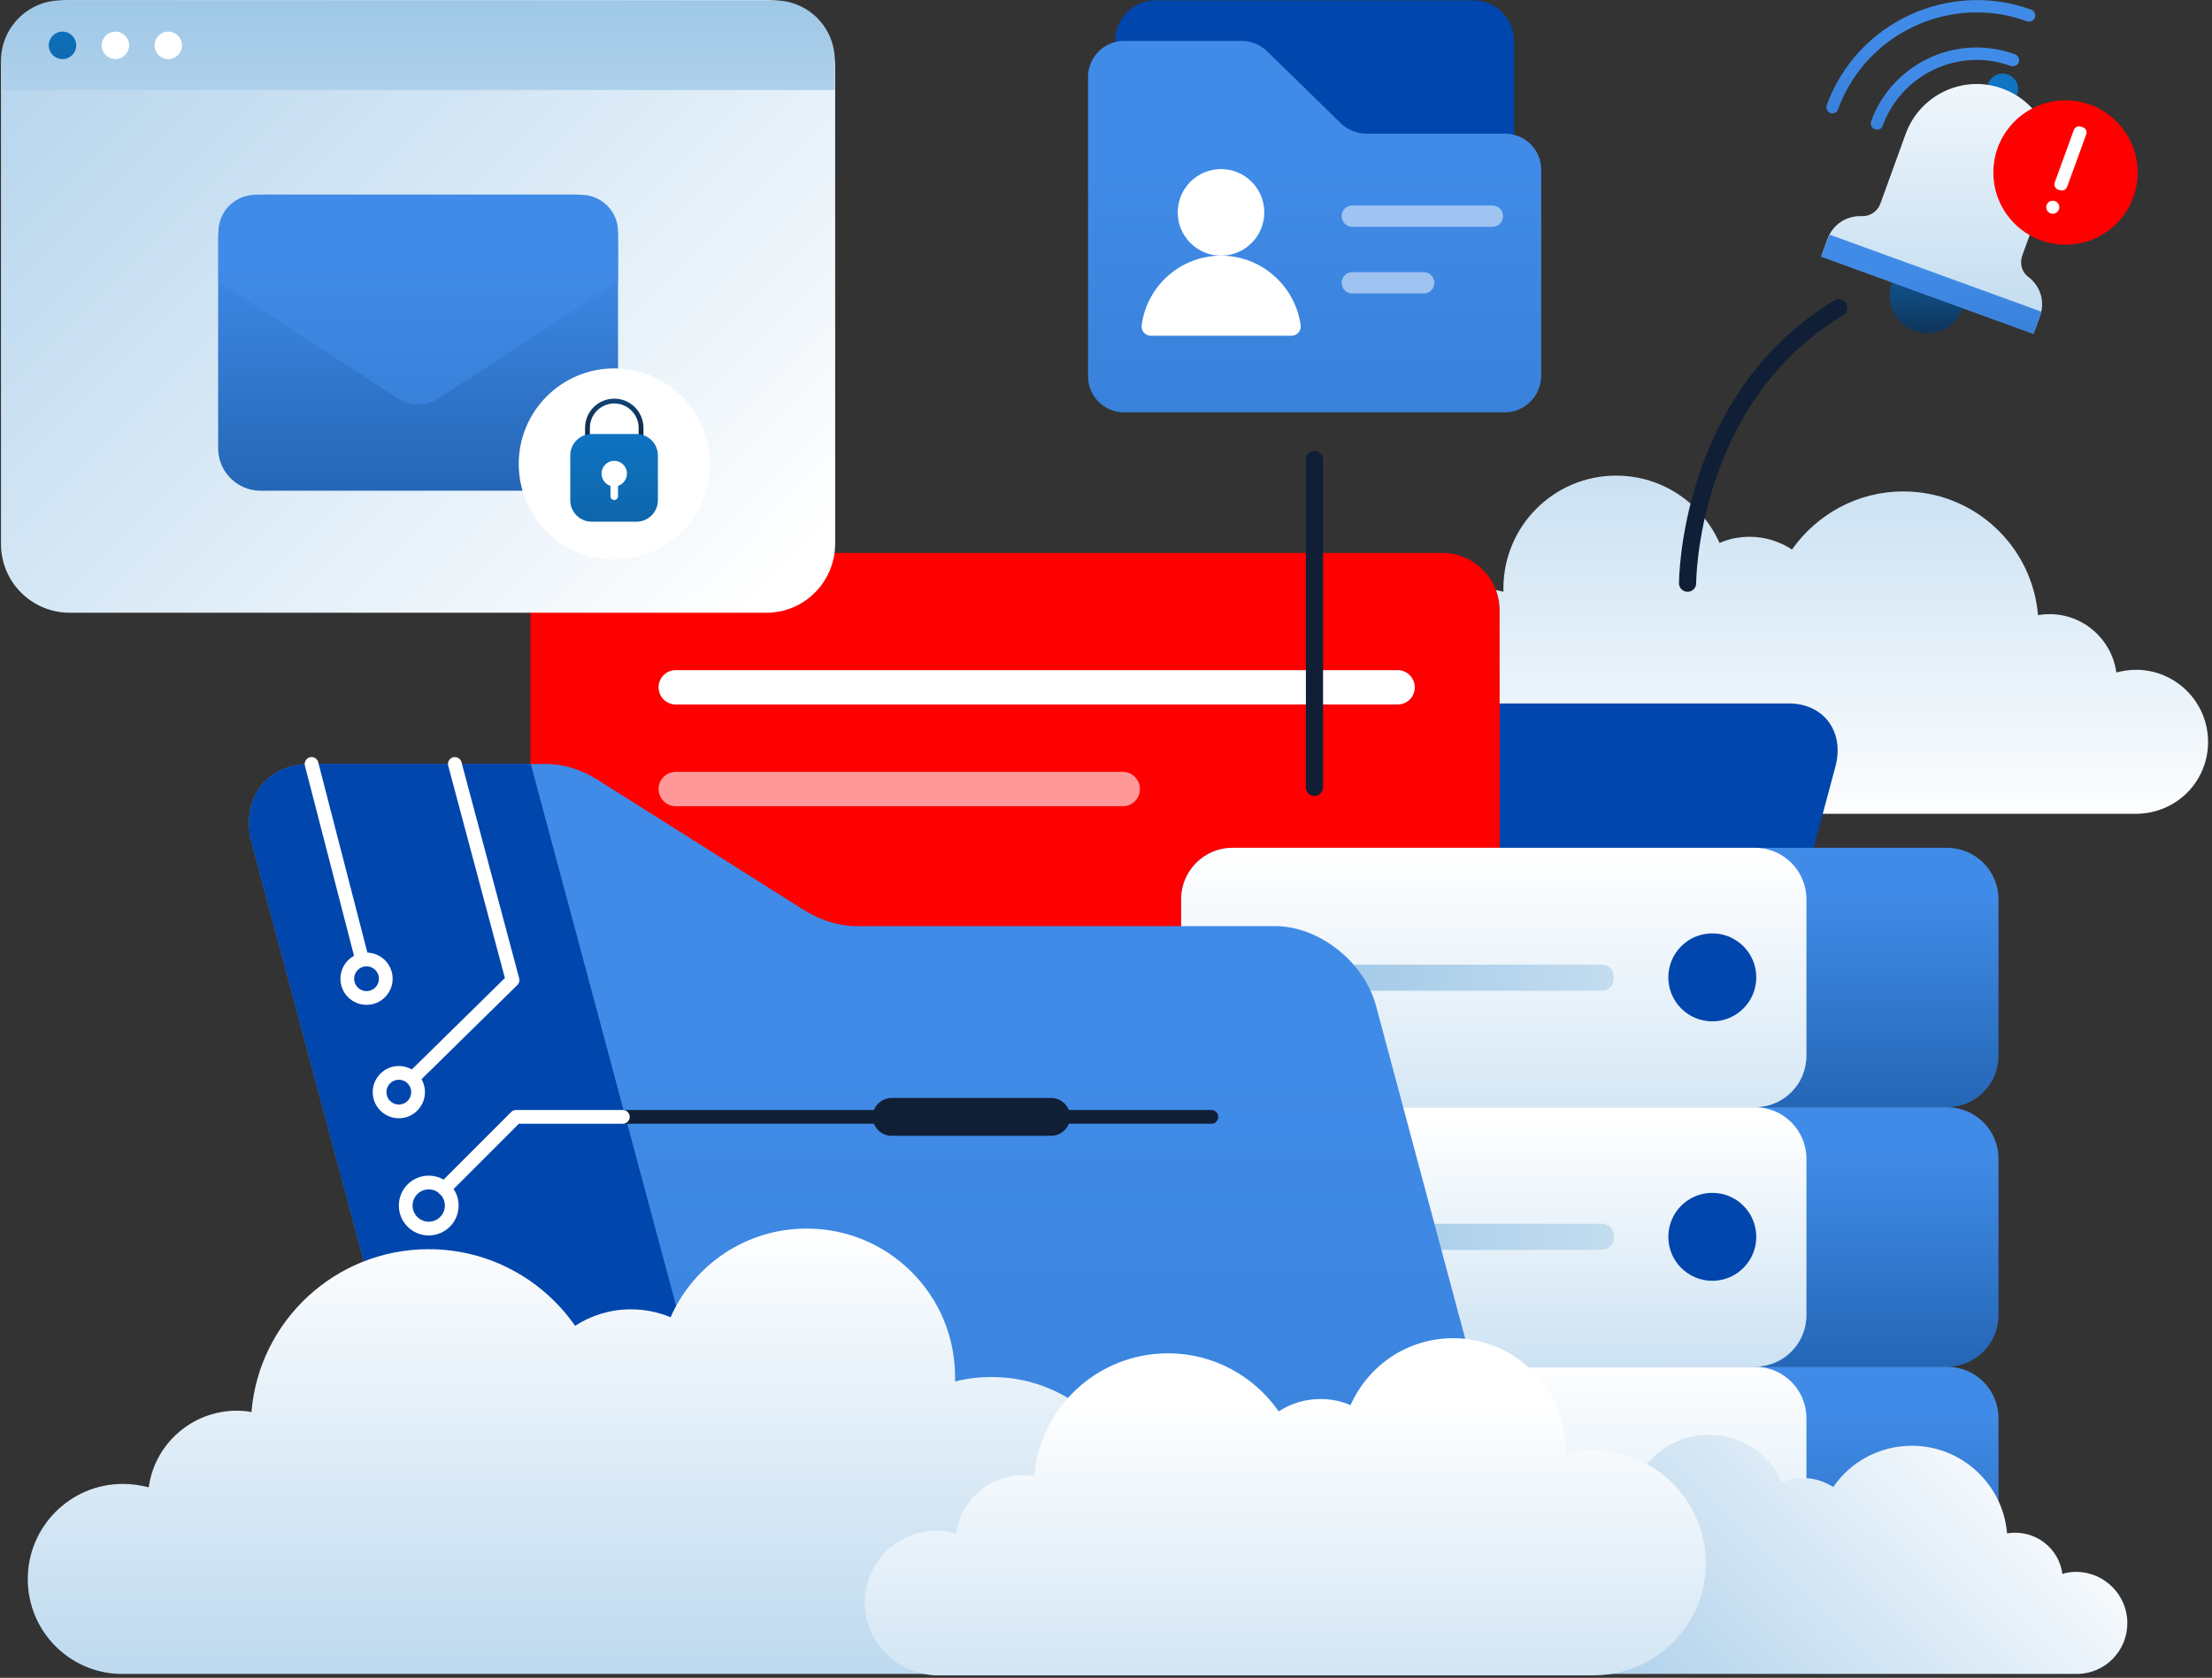
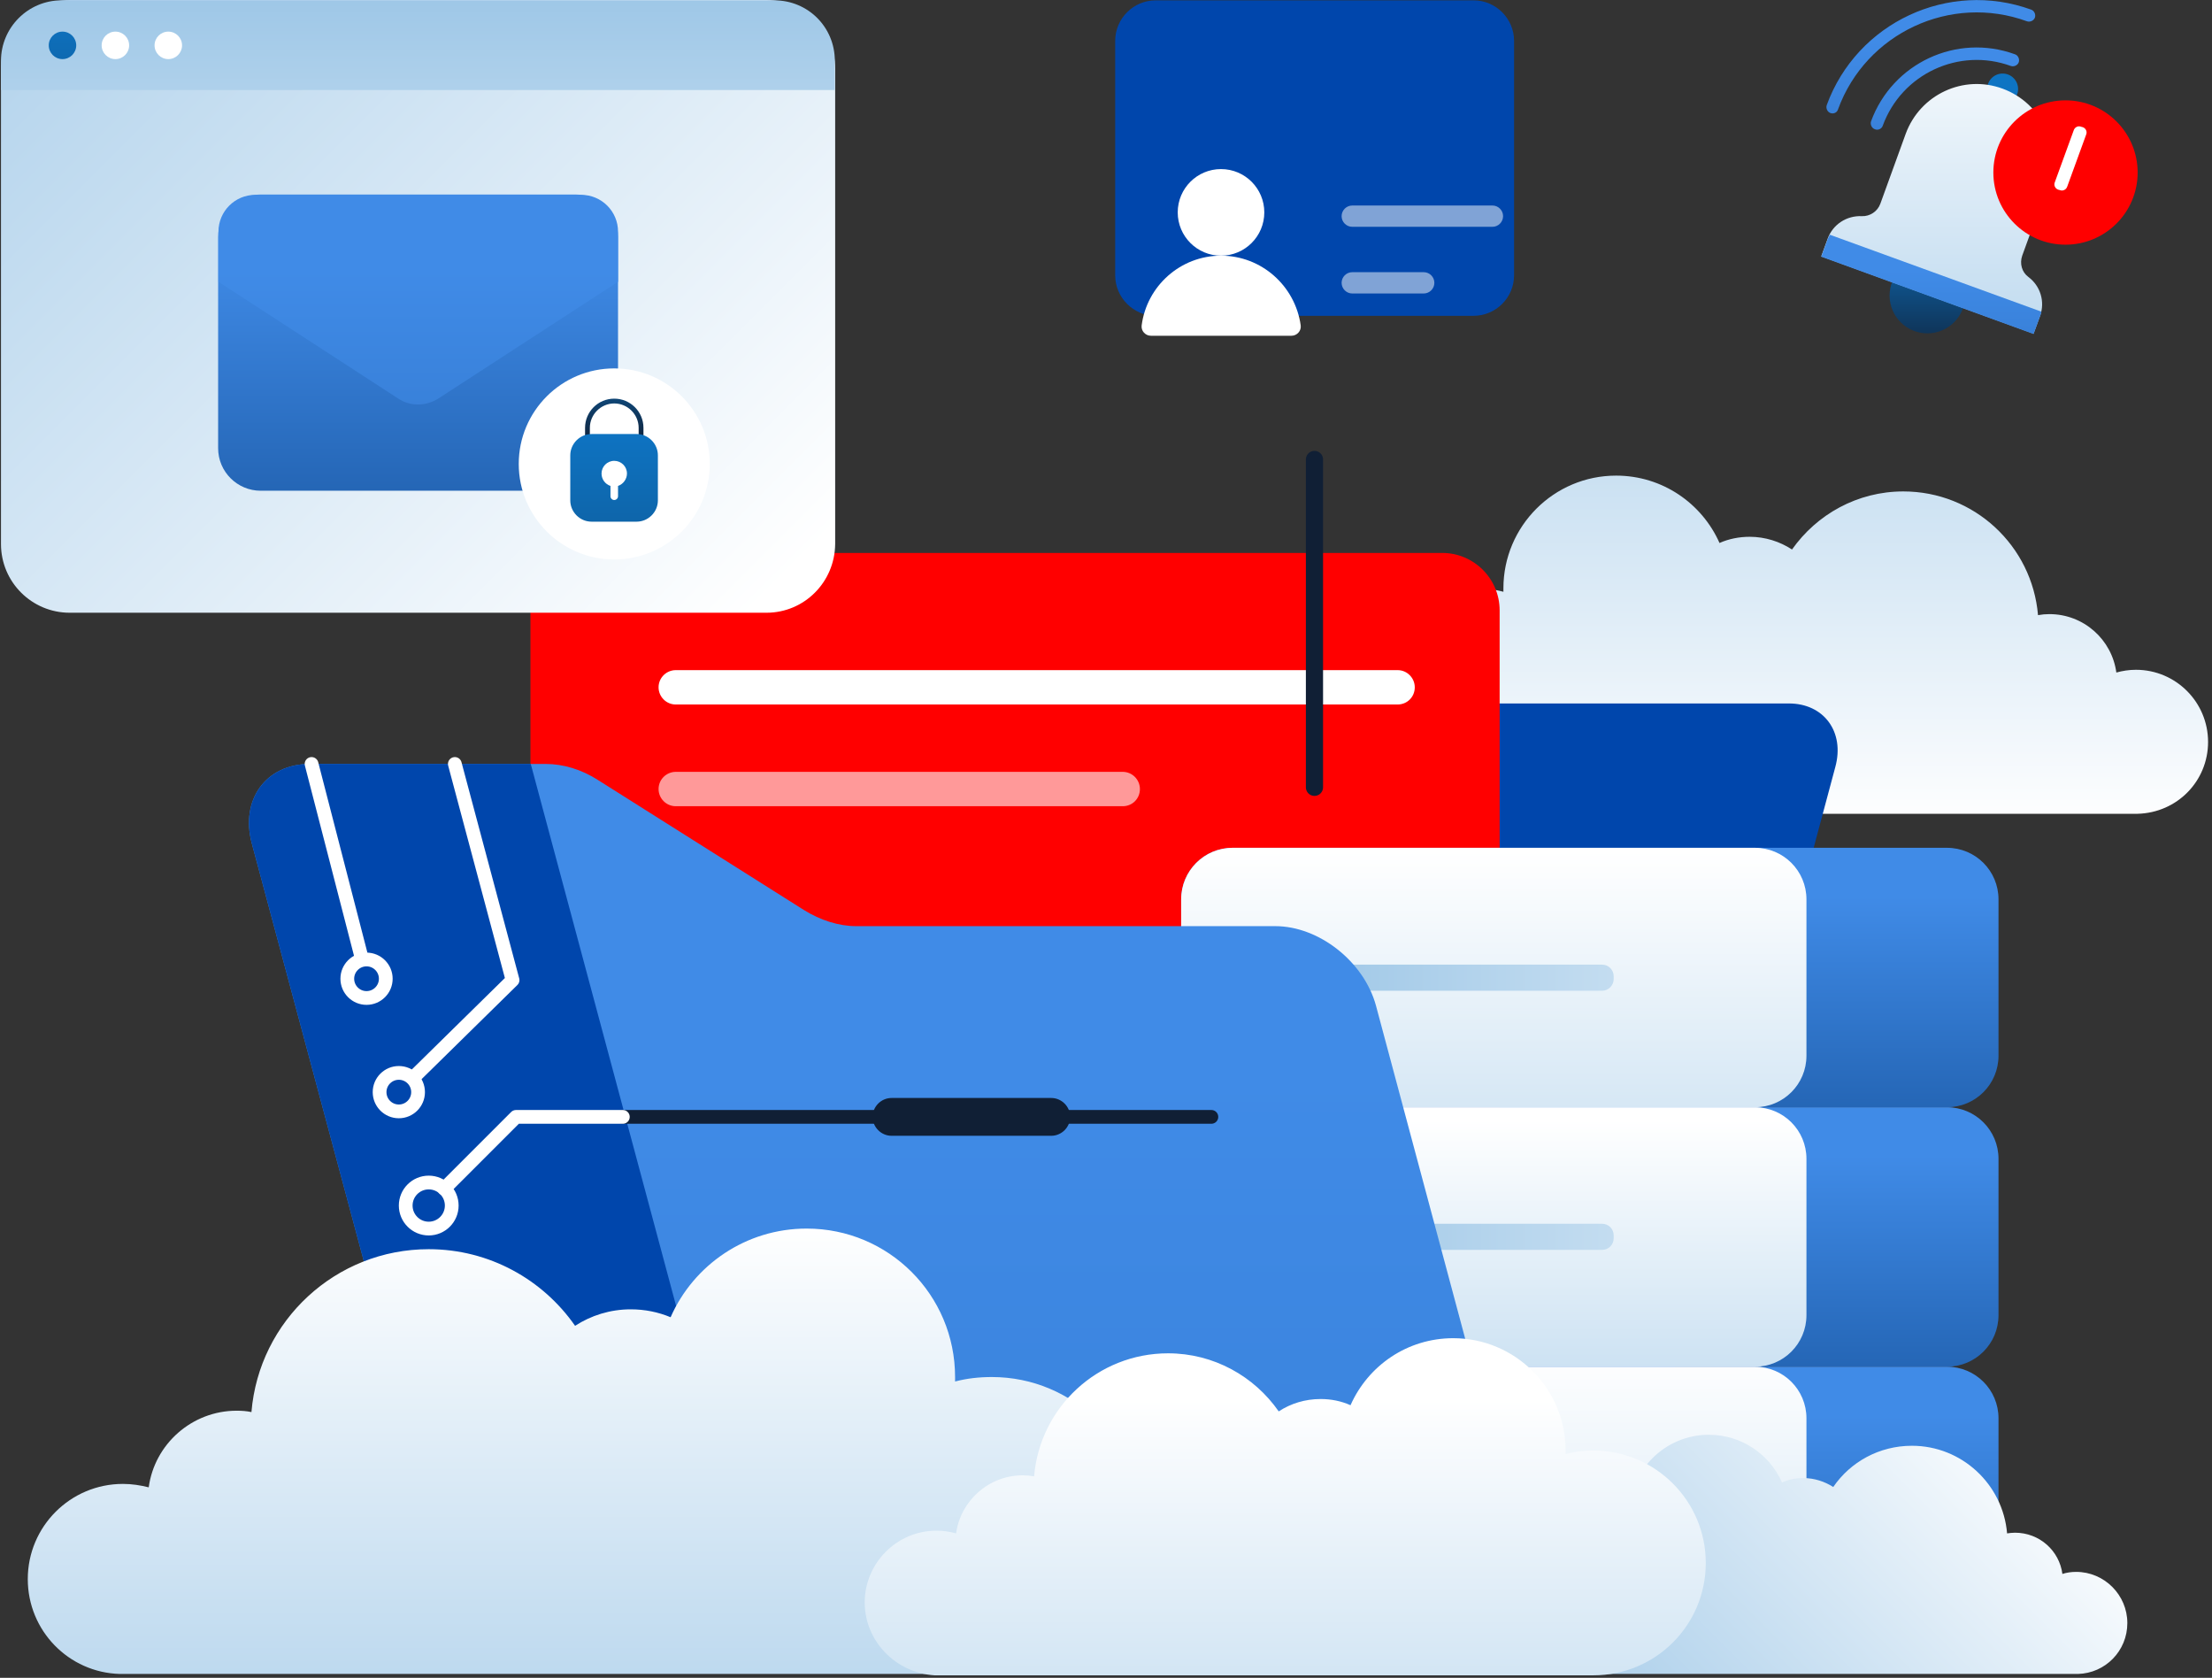
<svg xmlns="http://www.w3.org/2000/svg" width="451" height="342" viewBox="0 0 451 342" fill="none">
  <rect x="0" y="0" width="451" height="342" fill="#333333" stroke="none" />
  <path d="M450.199 151.238C450.199 143.112 443.615 136.527 435.489 136.527C434.088 136.527 432.757 136.737 431.496 137.088C430.585 130.363 424.841 125.179 417.836 125.179C417.066 125.179 416.295 125.249 415.525 125.389C414.334 111.239 402.495 100.171 388.065 100.171C378.678 100.171 370.413 104.865 365.369 112.01C362.917 110.399 359.905 109.418 356.753 109.418C354.581 109.418 352.48 109.838 350.588 110.679C347.016 102.623 338.96 96.949 329.503 96.949C316.824 96.949 306.527 107.246 306.527 119.925C306.527 120.135 306.527 120.416 306.527 120.626C304.706 120.135 302.814 119.925 300.783 119.925C288.104 119.925 277.807 130.223 277.807 142.902C277.807 155.581 288.104 165.878 300.783 165.878H435.839C443.895 165.668 450.199 159.223 450.199 151.238Z" fill="url(#paint0_linear_832_198)" />
  <path d="M168.528 143.392H364.737C371.883 143.392 376.156 149.206 374.194 156.351L330.763 318.517C328.872 325.662 321.517 331.476 314.372 331.476H118.162C111.017 331.476 106.744 325.662 108.705 318.517L152.136 156.351C154.028 149.136 161.383 143.392 168.528 143.392Z" fill="#0046AC" />
  <path d="M305.827 319.778H108.146V124.409C108.146 117.964 113.4 112.71 119.845 112.71H294.059C300.503 112.71 305.757 117.964 305.757 124.409V319.778H305.827Z" fill="#FF0000" />
  <path d="M284.953 143.602H137.778C135.816 143.602 134.275 141.991 134.275 140.1C134.275 138.138 135.887 136.597 137.778 136.597H284.953C286.914 136.597 288.455 138.208 288.455 140.1C288.455 142.061 286.914 143.602 284.953 143.602Z" fill="white" />
  <path opacity="0.6" d="M228.913 164.337H137.778C135.816 164.337 134.275 162.726 134.275 160.834C134.275 158.873 135.887 157.332 137.778 157.332H228.913C230.874 157.332 232.415 158.943 232.415 160.834C232.415 162.796 230.874 164.337 228.913 164.337Z" fill="white" />
  <path d="M396.963 225.701H251.33C245.516 225.701 240.822 221.008 240.822 215.193V183.321C240.822 177.507 245.516 172.813 251.33 172.813H396.963C402.777 172.813 407.471 177.507 407.471 183.321V215.193C407.471 221.008 402.777 225.701 396.963 225.701Z" fill="url(#paint1_linear_832_198)" />
  <path d="M357.805 225.701H251.33C245.516 225.701 240.822 221.008 240.822 215.193V183.321C240.822 177.507 245.516 172.813 251.33 172.813H357.805C363.62 172.813 368.313 177.507 368.313 183.321V215.193C368.313 221.008 363.62 225.701 357.805 225.701Z" fill="url(#paint2_linear_832_198)" />
-   <path d="M349.119 208.188C354.071 208.188 358.085 204.174 358.085 199.222C358.085 194.27 354.071 190.256 349.119 190.256C344.167 190.256 340.152 194.27 340.152 199.222C340.152 204.174 344.167 208.188 349.119 208.188Z" fill="#0046AC" />
  <path d="M326.632 201.954H262.677C261.346 201.954 260.295 200.903 260.295 199.572V199.012C260.295 197.681 261.346 196.63 262.677 196.63H326.632C327.963 196.63 329.014 197.681 329.014 199.012V199.572C329.014 200.833 327.963 201.954 326.632 201.954Z" fill="url(#paint3_linear_832_198)" />
  <path d="M396.963 278.588H251.33C245.516 278.588 240.822 273.895 240.822 268.081V236.208C240.822 230.394 245.516 225.701 251.33 225.701H396.963C402.777 225.701 407.471 230.394 407.471 236.208V268.081C407.471 273.895 402.777 278.588 396.963 278.588Z" fill="url(#paint4_linear_832_198)" />
  <path d="M357.805 278.588H251.33C245.516 278.588 240.822 273.895 240.822 268.081V236.208C240.822 230.394 245.516 225.701 251.33 225.701H357.805C363.62 225.701 368.313 230.394 368.313 236.208V268.081C368.313 273.895 363.62 278.588 357.805 278.588Z" fill="url(#paint5_linear_832_198)" />
-   <path d="M349.119 261.076C354.071 261.076 358.085 257.061 358.085 252.109C358.085 247.157 354.071 243.143 349.119 243.143C344.167 243.143 340.152 247.157 340.152 252.109C340.152 257.061 344.167 261.076 349.119 261.076Z" fill="#0046AC" />
  <path d="M326.632 254.772H262.677C261.346 254.772 260.295 253.721 260.295 252.39V251.829C260.295 250.498 261.346 249.448 262.677 249.448H326.632C327.963 249.448 329.014 250.498 329.014 251.829V252.39C329.014 253.721 327.963 254.772 326.632 254.772Z" fill="url(#paint6_linear_832_198)" />
  <path d="M396.963 331.476H251.33C245.516 331.476 240.822 326.783 240.822 320.969V289.096C240.822 283.282 245.516 278.588 251.33 278.588H396.963C402.777 278.588 407.471 283.282 407.471 289.096V320.969C407.471 326.783 402.777 331.476 396.963 331.476Z" fill="url(#paint7_linear_832_198)" />
  <path d="M357.805 331.476H251.33C245.516 331.476 240.822 326.783 240.822 320.969V289.096C240.822 283.282 245.516 278.588 251.33 278.588H357.805C363.62 278.588 368.313 283.282 368.313 289.096V320.969C368.313 326.783 363.62 331.476 357.805 331.476Z" fill="url(#paint8_linear_832_198)" />
  <path d="M349.119 313.964C354.071 313.964 358.085 309.949 358.085 304.997C358.085 300.045 354.071 296.031 349.119 296.031C344.167 296.031 340.152 300.045 340.152 304.997C340.152 309.949 344.167 313.964 349.119 313.964Z" fill="url(#paint9_linear_832_198)" />
  <path d="M326.632 307.659H262.677C261.346 307.659 260.295 306.608 260.295 305.277V304.717C260.295 303.386 261.346 302.335 262.677 302.335H326.632C327.963 302.335 329.014 303.386 329.014 304.717V305.277C329.014 306.608 327.963 307.659 326.632 307.659Z" fill="url(#paint10_linear_832_198)" />
  <path d="M298.331 331.476H110.318C101.421 331.476 92.245 324.261 89.793 315.294L51.336 171.902C48.954 163.006 54.208 155.721 63.174 155.721H111.298C114.801 155.721 118.584 156.842 121.946 159.013L163.906 185.492C167.268 187.593 171.051 188.784 174.553 188.784H260.014C268.911 188.784 278.087 195.999 280.539 204.966L310.1 315.294C312.552 324.191 307.298 331.476 298.331 331.476Z" fill="url(#paint11_linear_832_198)" />
  <path d="M108.216 155.721H63.174C54.278 155.721 48.954 162.936 51.336 171.902L89.793 315.294C92.175 324.191 101.352 331.476 110.318 331.476H155.36L108.216 155.721Z" fill="#0046AC" />
  <path d="M126.99 227.662H246.986" stroke="#101F35" stroke-width="2.802" stroke-miterlimit="10" stroke-linecap="round" stroke-linejoin="round" />
  <path d="M126.99 227.662H105.205L90.564 242.302" stroke="white" stroke-width="2.802" stroke-miterlimit="10" stroke-linecap="round" stroke-linejoin="round" />
  <path d="M87.412 250.428C90.004 250.428 92.105 248.327 92.105 245.735C92.105 243.143 90.004 241.042 87.412 241.042C84.82 241.042 82.719 243.143 82.719 245.735C82.719 248.327 84.82 250.428 87.412 250.428Z" stroke="white" stroke-width="2.802" stroke-miterlimit="10" stroke-linecap="round" stroke-linejoin="round" />
  <path d="M214.342 231.515H181.769C179.667 231.515 177.916 229.764 177.916 227.662C177.916 225.561 179.667 223.809 181.769 223.809H214.342C216.443 223.809 218.195 225.561 218.195 227.662C218.195 229.764 216.443 231.515 214.342 231.515Z" fill="#101F35" />
  <path d="M63.524 155.721L73.822 195.579" stroke="white" stroke-width="2.802" stroke-miterlimit="10" stroke-linecap="round" stroke-linejoin="round" />
  <path d="M74.732 203.425C76.899 203.425 78.655 201.668 78.655 199.502C78.655 197.335 76.899 195.579 74.732 195.579C72.566 195.579 70.81 197.335 70.81 199.502C70.81 201.668 72.566 203.425 74.732 203.425Z" stroke="white" stroke-width="2.802" stroke-miterlimit="10" stroke-linecap="round" stroke-linejoin="round" />
  <path d="M92.736 155.721L104.504 199.782L84.47 219.466" stroke="white" stroke-width="2.802" stroke-miterlimit="10" stroke-linecap="round" stroke-linejoin="round" />
  <path d="M81.317 226.541C83.484 226.541 85.24 224.785 85.24 222.618C85.24 220.452 83.484 218.696 81.317 218.696C79.151 218.696 77.394 220.452 77.394 222.618C77.394 224.785 79.151 226.541 81.317 226.541Z" stroke="white" stroke-width="2.802" stroke-miterlimit="10" stroke-linecap="round" stroke-linejoin="round" />
  <path d="M156.271 124.899H14.21C6.505 124.899 0.2 118.664 0.2 110.889V14.01C0.2 6.304 6.435 0 14.21 0H156.271C163.977 0 170.281 6.234 170.281 14.01V110.889C170.211 118.664 163.977 124.899 156.271 124.899Z" fill="url(#paint12_linear_832_198)" />
-   <path d="M157.882 0.07H12.529C5.734 0.07 0.2 5.604 0.2 12.399V18.353H170.211V12.399C170.211 5.534 164.747 0.07 157.882 0.07Z" fill="url(#paint13_linear_832_198)" />
+   <path d="M157.882 0.07H12.529C5.734 0.07 0.2 5.604 0.2 12.399V18.353H170.211V12.399C170.211 5.534 164.747 0.07 157.882 0.07" fill="url(#paint13_linear_832_198)" />
  <path d="M12.739 12.049C14.287 12.049 15.541 10.794 15.541 9.247C15.541 7.699 14.287 6.445 12.739 6.445C11.192 6.445 9.938 7.699 9.938 9.247C9.938 10.794 11.192 12.049 12.739 12.049Z" fill="url(#paint14_linear_832_198)" />
  <path d="M23.528 12.049C25.075 12.049 26.33 10.794 26.33 9.247C26.33 7.699 25.075 6.445 23.528 6.445C21.98 6.445 20.726 7.699 20.726 9.247C20.726 10.794 21.98 12.049 23.528 12.049Z" fill="white" />
  <path d="M34.315 12.049C35.862 12.049 37.117 10.794 37.117 9.247C37.117 7.699 35.862 6.445 34.315 6.445C32.767 6.445 31.513 7.699 31.513 9.247C31.513 10.794 32.767 12.049 34.315 12.049Z" fill="white" />
  <path d="M117.324 100.031H53.159C48.395 100.031 44.473 96.178 44.473 91.345V48.334C44.473 43.571 48.325 39.648 53.159 39.648H117.324C122.088 39.648 126.011 43.501 126.011 48.334V91.345C126.011 96.178 122.088 100.031 117.324 100.031Z" fill="url(#paint15_linear_832_198)" />
  <path d="M89.444 81.188L126.01 57.441V47.214C126.01 43.081 122.648 39.718 118.515 39.718H52.037C47.904 39.718 44.542 43.081 44.542 47.214V57.441L81.108 81.188C83.56 82.869 86.852 82.869 89.444 81.188Z" fill="url(#paint16_linear_832_198)" />
  <path d="M125.239 114.041C135.995 114.041 144.713 105.322 144.713 94.567C144.713 83.812 135.995 75.093 125.239 75.093C114.484 75.093 105.766 83.812 105.766 94.567C105.766 105.322 114.484 114.041 125.239 114.041Z" fill="white" />
  <path d="M131.194 95.198H119.285V87.212C119.285 83.919 121.947 81.258 125.239 81.258C128.532 81.258 131.194 83.919 131.194 87.212V95.198ZM120.266 94.217H130.213V87.212C130.213 84.48 127.971 82.238 125.239 82.238C122.507 82.238 120.266 84.48 120.266 87.212V94.217Z" fill="url(#paint17_linear_832_198)" />
  <path d="M129.793 106.336H120.616C118.235 106.336 116.273 104.374 116.273 101.993V92.816C116.273 90.434 118.235 88.473 120.616 88.473H129.793C132.175 88.473 134.136 90.434 134.136 92.816V101.993C134.136 104.374 132.175 106.336 129.793 106.336Z" fill="url(#paint18_linear_832_198)" />
  <path d="M127.83 96.529C127.83 95.058 126.639 93.937 125.238 93.937C123.767 93.937 122.646 95.128 122.646 96.529C122.646 97.719 123.417 98.7 124.468 99.05V101.152C124.468 101.572 124.818 101.922 125.238 101.922C125.659 101.922 126.009 101.572 126.009 101.152V99.05C127.06 98.7 127.83 97.649 127.83 96.529Z" fill="white" />
  <path d="M5.664 321.879C5.664 311.161 14.35 302.475 25.068 302.475C26.889 302.475 28.64 302.755 30.322 303.175C31.512 294.349 39.148 287.554 48.254 287.554C49.305 287.554 50.286 287.624 51.267 287.835C52.808 269.201 68.429 254.631 87.412 254.631C99.741 254.631 110.669 260.795 117.253 270.252C120.476 268.151 124.399 266.89 128.602 266.89C131.474 266.89 134.205 267.45 136.727 268.501C141.421 257.853 152.068 250.428 164.467 250.428C181.209 250.428 194.729 263.948 194.729 280.69C194.729 281.04 194.729 281.32 194.729 281.6C197.11 280.97 199.632 280.69 202.224 280.69C218.966 280.69 232.485 294.209 232.485 310.951C232.485 327.693 218.966 341.213 202.224 341.213H24.437C14 340.932 5.664 332.386 5.664 321.879Z" fill="url(#paint19_linear_832_198)" />
  <path d="M433.738 330.845C433.738 325.101 429.045 320.408 423.301 320.408C422.32 320.408 421.339 320.548 420.499 320.828C419.868 316.065 415.806 312.422 410.832 312.422C410.272 312.422 409.711 312.492 409.221 312.562C408.38 302.545 399.974 294.7 389.817 294.7C383.162 294.7 377.278 297.992 373.776 303.106C372.024 301.985 369.923 301.284 367.681 301.284C366.14 301.284 364.669 301.564 363.338 302.195C360.816 296.451 355.072 292.458 348.418 292.458C339.451 292.458 332.166 299.743 332.166 308.71C332.166 308.85 332.166 309.06 332.166 309.2C330.905 308.85 329.504 308.71 328.103 308.71C319.137 308.71 311.852 315.995 311.852 324.961C311.852 333.928 319.137 341.213 328.103 341.213H423.651C429.255 341.073 433.738 336.519 433.738 330.845Z" fill="url(#paint20_linear_832_198)" />
  <path d="M176.305 326.642C176.305 318.587 182.889 312.002 190.945 312.002C192.346 312.002 193.677 312.212 194.938 312.562C195.849 305.908 201.593 300.724 208.528 300.724C209.298 300.724 210.069 300.794 210.839 300.934C212.03 286.854 223.799 275.856 238.159 275.856C247.475 275.856 255.741 280.549 260.715 287.695C263.166 286.083 266.109 285.173 269.261 285.173C271.432 285.173 273.464 285.593 275.355 286.434C278.928 278.378 286.913 272.774 296.3 272.774C308.909 272.774 319.206 283.001 319.206 295.68C319.206 295.89 319.206 296.171 319.206 296.381C321.028 295.89 322.919 295.68 324.88 295.68C337.489 295.68 347.787 305.907 347.787 318.587C347.787 331.266 337.559 341.493 324.88 341.493H190.525C182.679 341.002 176.305 334.558 176.305 326.642Z" fill="url(#paint21_linear_832_198)" />
  <path d="M300.435 64.376H235.639C231.086 64.376 227.373 60.663 227.373 56.11V8.336C227.373 3.783 231.086 0.07 235.639 0.07H300.435C304.988 0.07 308.701 3.783 308.701 8.336V56.11C308.701 60.663 304.988 64.376 300.435 64.376Z" fill="#0046AC" />
-   <path d="M306.74 84.06H229.195C225.132 84.06 221.84 80.767 221.84 76.705V15.691C221.84 11.628 225.132 8.336 229.195 8.336H253.152C255.114 8.336 256.935 9.106 258.336 10.437L273.397 25.148C274.798 26.479 276.619 27.249 278.58 27.249H306.88C310.943 27.249 314.236 30.542 314.236 34.605V76.635C314.166 80.767 310.873 84.06 306.74 84.06Z" fill="url(#paint22_linear_832_198)" />
  <path d="M248.949 52.117C253.824 52.117 257.776 48.166 257.776 43.291C257.776 38.416 253.824 34.465 248.949 34.465C244.075 34.465 240.123 38.416 240.123 43.291C240.123 48.166 244.075 52.117 248.949 52.117Z" fill="white" />
  <path d="M248.95 52.117C240.684 52.117 233.819 58.282 232.768 66.338C232.628 67.458 233.539 68.439 234.66 68.439H263.31C264.431 68.439 265.341 67.458 265.201 66.338C264.08 58.282 257.216 52.117 248.95 52.117Z" fill="white" />
  <path opacity="0.5" d="M304.289 46.233H275.709C274.518 46.233 273.537 45.252 273.537 44.061C273.537 42.871 274.518 41.89 275.709 41.89H304.289C305.48 41.89 306.461 42.871 306.461 44.061C306.461 45.252 305.48 46.233 304.289 46.233Z" fill="white" />
  <path opacity="0.5" d="M290.279 59.823H275.709C274.518 59.823 273.537 58.842 273.537 57.651C273.537 56.46 274.518 55.48 275.709 55.48H290.279C291.47 55.48 292.451 56.46 292.451 57.651C292.451 58.842 291.47 59.823 290.279 59.823Z" fill="white" />
  <path d="M268.004 93.657V160.484" stroke="#101F35" stroke-width="3.502" stroke-miterlimit="10" stroke-linecap="round" stroke-linejoin="round" />
  <path d="M408.312 21.295C410.053 21.295 411.465 19.884 411.465 18.143C411.465 16.402 410.053 14.991 408.312 14.991C406.571 14.991 405.16 16.402 405.16 18.143C405.16 19.884 406.571 21.295 408.312 21.295Z" fill="url(#paint23_linear_832_198)" />
  <path d="M392.971 67.949C397.227 67.949 400.677 64.499 400.677 60.243C400.677 55.987 397.227 52.538 392.971 52.538C388.715 52.538 385.266 55.987 385.266 60.243C385.266 64.499 388.715 67.949 392.971 67.949Z" fill="url(#paint24_linear_832_198)" />
  <path d="M413.566 56.46C412.235 55.48 411.745 53.728 412.305 52.117L417.489 37.827C420.431 29.841 416.298 21.015 408.313 18.073C400.327 15.131 391.501 19.264 388.558 27.25L383.375 41.54C382.814 43.081 381.273 44.132 379.592 44.062C376.51 43.922 373.708 45.743 372.657 48.615L371.326 52.257L414.617 68.019L415.948 64.376C416.999 61.504 416.018 58.282 413.566 56.46Z" fill="url(#paint25_linear_832_198)" />
  <path d="M421.13 49.876C429.255 49.876 435.841 43.289 435.841 35.165C435.841 27.041 429.255 20.455 421.13 20.455C413.006 20.455 406.42 27.041 406.42 35.165C406.42 43.289 413.006 49.876 421.13 49.876Z" fill="#FF0000" />
  <path d="M419.94 38.737L419.659 38.667C419.029 38.457 418.679 37.757 418.959 37.126L422.812 26.549C423.022 25.918 423.722 25.568 424.353 25.848L424.633 25.918C425.263 26.128 425.614 26.829 425.333 27.459L421.481 38.037C421.271 38.667 420.57 39.017 419.94 38.737Z" fill="white" />
-   <path d="M418.538 43.571C419.273 43.571 419.869 42.975 419.869 42.24C419.869 41.505 419.273 40.909 418.538 40.909C417.803 40.909 417.207 41.505 417.207 42.24C417.207 42.975 417.803 43.571 418.538 43.571Z" fill="white" />
  <path d="M372.657 48.685L371.326 52.327L414.617 68.089L415.948 64.446C416.088 64.166 416.158 63.886 416.228 63.535L373.077 47.844C372.937 48.124 372.797 48.405 372.657 48.685Z" fill="url(#paint26_linear_832_198)" />
  <path d="M382.254 26.339C381.623 26.129 381.273 25.358 381.483 24.728C385.826 12.889 398.925 6.725 410.834 11.068C411.464 11.278 411.815 12.049 411.604 12.679C411.394 13.309 410.624 13.66 409.993 13.45C399.416 9.597 387.717 15.061 383.865 25.638C383.655 26.269 382.884 26.619 382.254 26.339Z" fill="url(#paint27_linear_832_198)" />
  <path d="M373.216 23.047C372.586 22.836 372.236 22.066 372.446 21.435C378.61 4.553 397.314 -4.133 414.126 1.962C414.756 2.172 415.106 2.942 414.896 3.573C414.686 4.203 413.915 4.553 413.285 4.343C397.734 -1.331 380.432 6.725 374.758 22.276C374.547 22.977 373.847 23.257 373.216 23.047Z" fill="url(#paint28_linear_832_198)" />
-   <path d="M344.076 118.875C344.076 118.875 344.076 81.258 374.898 62.765" stroke="#101F35" stroke-width="3.502" stroke-miterlimit="10" stroke-linecap="round" stroke-linejoin="round" />
  <defs>
    <linearGradient id="paint0_linear_832_198" x1="364.061" y1="169.098" x2="364.061" y2="-161.626" gradientUnits="userSpaceOnUse">
      <stop stop-color="white" />
      <stop offset="1" stop-color="#0E74C3" />
    </linearGradient>
    <linearGradient id="paint1_linear_832_198" x1="324.139" y1="182.756" x2="324.139" y2="266.402" gradientUnits="userSpaceOnUse">
      <stop stop-color="#408BE7" />
      <stop offset="1" stop-color="#0B4387" />
    </linearGradient>
    <linearGradient id="paint2_linear_832_198" x1="304.603" y1="173.429" x2="304.603" y2="480.738" gradientUnits="userSpaceOnUse">
      <stop stop-color="white" />
      <stop offset="1" stop-color="#0E74C3" />
    </linearGradient>
    <linearGradient id="paint3_linear_832_198" x1="431.332" y1="199.252" x2="18.219" y2="199.252" gradientUnits="userSpaceOnUse">
      <stop stop-color="white" />
      <stop offset="1" stop-color="#0E74C3" />
    </linearGradient>
    <linearGradient id="paint4_linear_832_198" x1="324.139" y1="235.644" x2="324.139" y2="319.289" gradientUnits="userSpaceOnUse">
      <stop stop-color="#408BE7" />
      <stop offset="1" stop-color="#0B4387" />
    </linearGradient>
    <linearGradient id="paint5_linear_832_198" x1="304.603" y1="228.203" x2="304.603" y2="470.788" gradientUnits="userSpaceOnUse">
      <stop stop-color="white" />
      <stop offset="1" stop-color="#0E74C3" />
    </linearGradient>
    <linearGradient id="paint6_linear_832_198" x1="431.332" y1="252.133" x2="18.219" y2="252.133" gradientUnits="userSpaceOnUse">
      <stop stop-color="white" />
      <stop offset="1" stop-color="#0E74C3" />
    </linearGradient>
    <linearGradient id="paint7_linear_832_198" x1="324.139" y1="288.531" x2="324.139" y2="372.177" gradientUnits="userSpaceOnUse">
      <stop stop-color="#408BE7" />
      <stop offset="1" stop-color="#0B4387" />
    </linearGradient>
    <linearGradient id="paint8_linear_832_198" x1="304.603" y1="275.481" x2="304.603" y2="582.79" gradientUnits="userSpaceOnUse">
      <stop stop-color="white" />
      <stop offset="1" stop-color="#0E74C3" />
    </linearGradient>
    <linearGradient id="paint9_linear_832_198" x1="349.15" y1="192.168" x2="349.15" y2="498.054" gradientUnits="userSpaceOnUse">
      <stop stop-color="#0E74C3" />
      <stop offset="1" stop-color="#101F35" />
    </linearGradient>
    <linearGradient id="paint10_linear_832_198" x1="431.332" y1="305.013" x2="18.219" y2="305.013" gradientUnits="userSpaceOnUse">
      <stop stop-color="white" />
      <stop offset="1" stop-color="#0E74C3" />
    </linearGradient>
    <linearGradient id="paint11_linear_832_198" x1="180.72" y1="218.814" x2="180.72" y2="1048.48" gradientUnits="userSpaceOnUse">
      <stop stop-color="#408BE7" />
      <stop offset="1" stop-color="#0B4387" />
    </linearGradient>
    <linearGradient id="paint12_linear_832_198" x1="150.375" y1="127.634" x2="-286.972" y2="-309.713" gradientUnits="userSpaceOnUse">
      <stop stop-color="white" />
      <stop offset="1" stop-color="#0E74C3" />
    </linearGradient>
    <linearGradient id="paint13_linear_832_198" x1="85.221" y1="109.221" x2="85.221" y2="-163.336" gradientUnits="userSpaceOnUse">
      <stop stop-color="white" />
      <stop offset="1" stop-color="#0E74C3" />
    </linearGradient>
    <linearGradient id="paint14_linear_832_198" x1="12.728" y1="1.052" x2="12.728" y2="89.969" gradientUnits="userSpaceOnUse">
      <stop stop-color="#0E74C3" />
      <stop offset="1" stop-color="#101F35" />
    </linearGradient>
    <linearGradient id="paint15_linear_832_198" x1="85.238" y1="51" x2="85.238" y2="146.5" gradientUnits="userSpaceOnUse">
      <stop stop-color="#408BE7" />
      <stop offset="1" stop-color="#0B4387" />
    </linearGradient>
    <linearGradient id="paint16_linear_832_198" x1="85.272" y1="55.058" x2="85.272" y2="256.769" gradientUnits="userSpaceOnUse">
      <stop stop-color="#408BE7" />
      <stop offset="1" stop-color="#0B4387" />
    </linearGradient>
    <linearGradient id="paint17_linear_832_198" x1="125.211" y1="69.821" x2="125.211" y2="90.797" gradientUnits="userSpaceOnUse">
      <stop stop-color="#0E74C3" />
      <stop offset="1" stop-color="#101F35" />
    </linearGradient>
    <linearGradient id="paint18_linear_832_198" x1="125.212" y1="87.228" x2="125.212" y2="196.959" gradientUnits="userSpaceOnUse">
      <stop stop-color="#0E74C3" />
      <stop offset="1" stop-color="#101F35" />
    </linearGradient>
    <linearGradient id="paint19_linear_832_198" x1="119.015" y1="249.472" x2="119.015" y2="587.98" gradientUnits="userSpaceOnUse">
      <stop stop-color="white" />
      <stop offset="1" stop-color="#0E74C3" />
    </linearGradient>
    <linearGradient id="paint20_linear_832_198" x1="411.527" y1="287.952" x2="201.175" y2="498.304" gradientUnits="userSpaceOnUse">
      <stop stop-color="white" />
      <stop offset="1" stop-color="#0E74C3" />
    </linearGradient>
    <linearGradient id="paint21_linear_832_198" x1="262.032" y1="285.272" x2="262.032" y2="592.896" gradientUnits="userSpaceOnUse">
      <stop stop-color="white" />
      <stop offset="1" stop-color="#0E74C3" />
    </linearGradient>
    <linearGradient id="paint22_linear_832_198" x1="268.033" y1="35.52" x2="268.033" y2="392.979" gradientUnits="userSpaceOnUse">
      <stop stop-color="#408BE7" />
      <stop offset="1" stop-color="#0B4387" />
    </linearGradient>
    <linearGradient id="paint23_linear_832_198" x1="408.29" y1="18.453" x2="408.29" y2="61.333" gradientUnits="userSpaceOnUse">
      <stop stop-color="#0E74C3" />
      <stop offset="1" stop-color="#101F35" />
    </linearGradient>
    <linearGradient id="paint24_linear_832_198" x1="392.973" y1="44.882" x2="392.973" y2="75.858" gradientUnits="userSpaceOnUse">
      <stop stop-color="#0E74C3" />
      <stop offset="1" stop-color="#101F35" />
    </linearGradient>
    <linearGradient id="paint25_linear_832_198" x1="394.885" y1="0.586" x2="394.885" y2="259.847" gradientUnits="userSpaceOnUse">
      <stop stop-color="white" />
      <stop offset="1" stop-color="#0E74C3" />
    </linearGradient>
    <linearGradient id="paint26_linear_832_198" x1="393.775" y1="55.112" x2="393.775" y2="150.677" gradientUnits="userSpaceOnUse">
      <stop stop-color="#408BE7" />
      <stop offset="1" stop-color="#0B4387" />
    </linearGradient>
    <linearGradient id="paint27_linear_832_198" x1="396.542" y1="15.692" x2="396.542" y2="94.813" gradientUnits="userSpaceOnUse">
      <stop stop-color="#408BE7" />
      <stop offset="1" stop-color="#0B4387" />
    </linearGradient>
    <linearGradient id="paint28_linear_832_198" x1="393.669" y1="8.307" x2="393.669" y2="117.352" gradientUnits="userSpaceOnUse">
      <stop stop-color="#408BE7" />
      <stop offset="1" stop-color="#0B4387" />
    </linearGradient>
  </defs>
</svg>